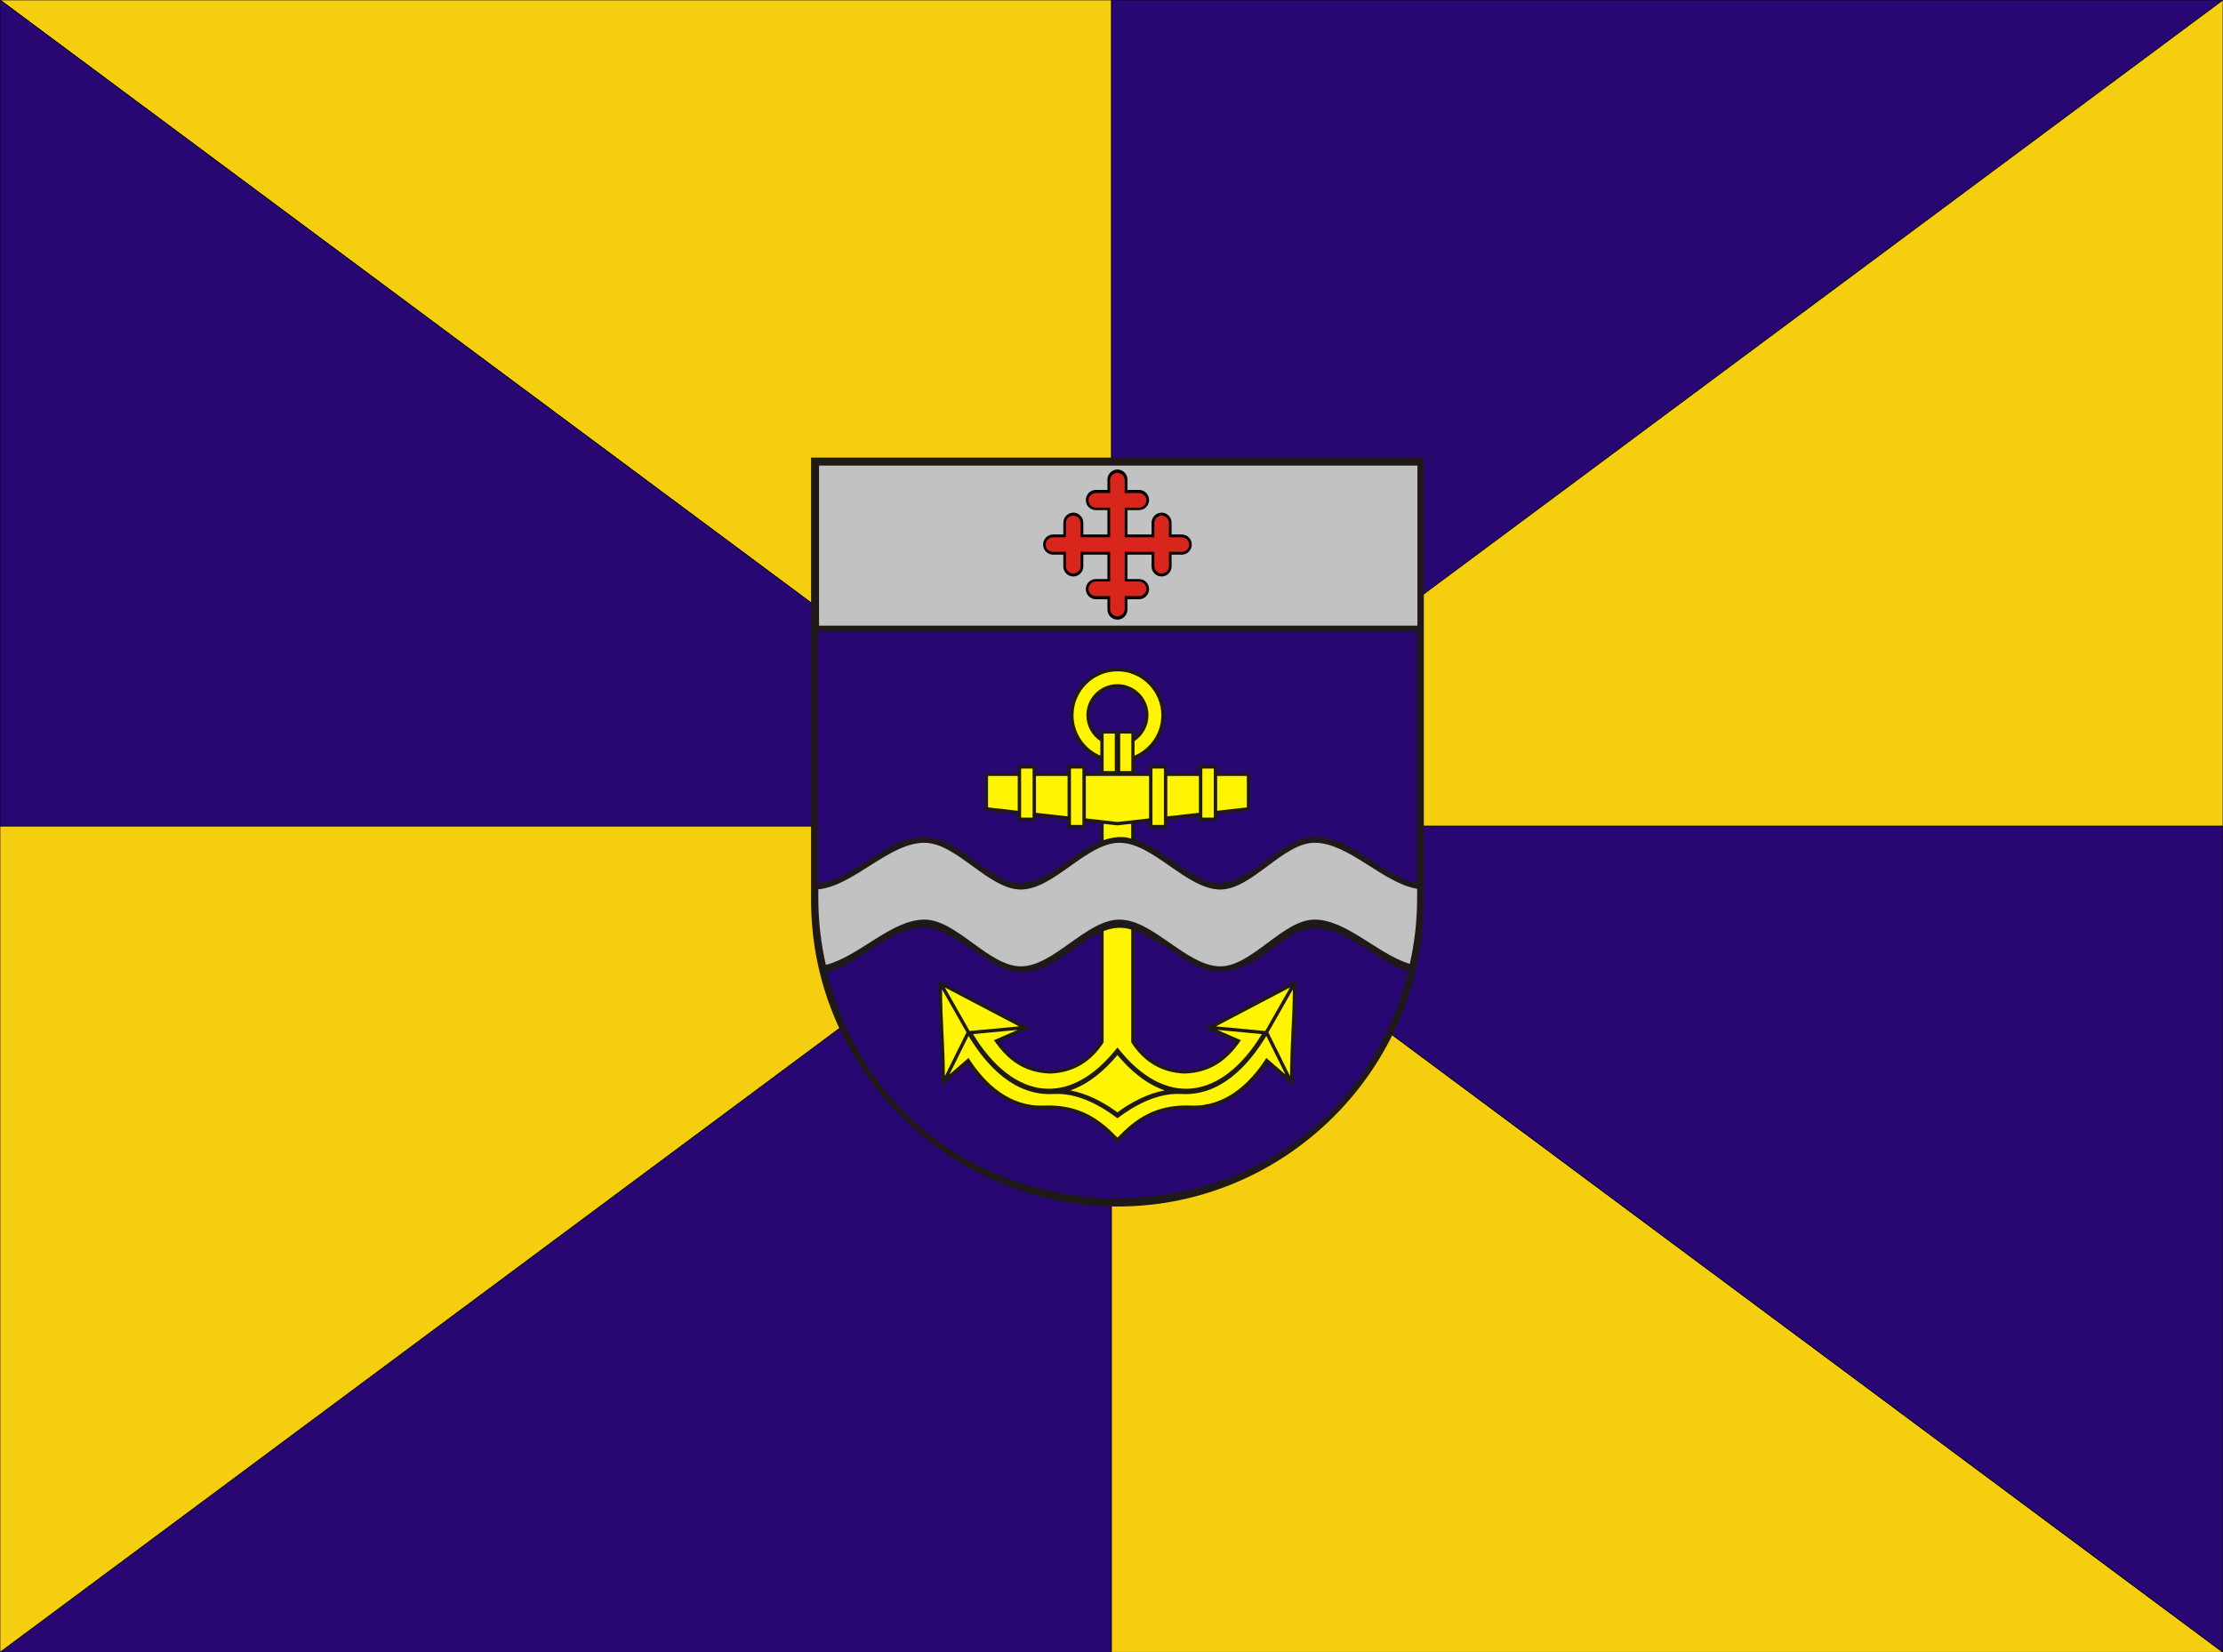
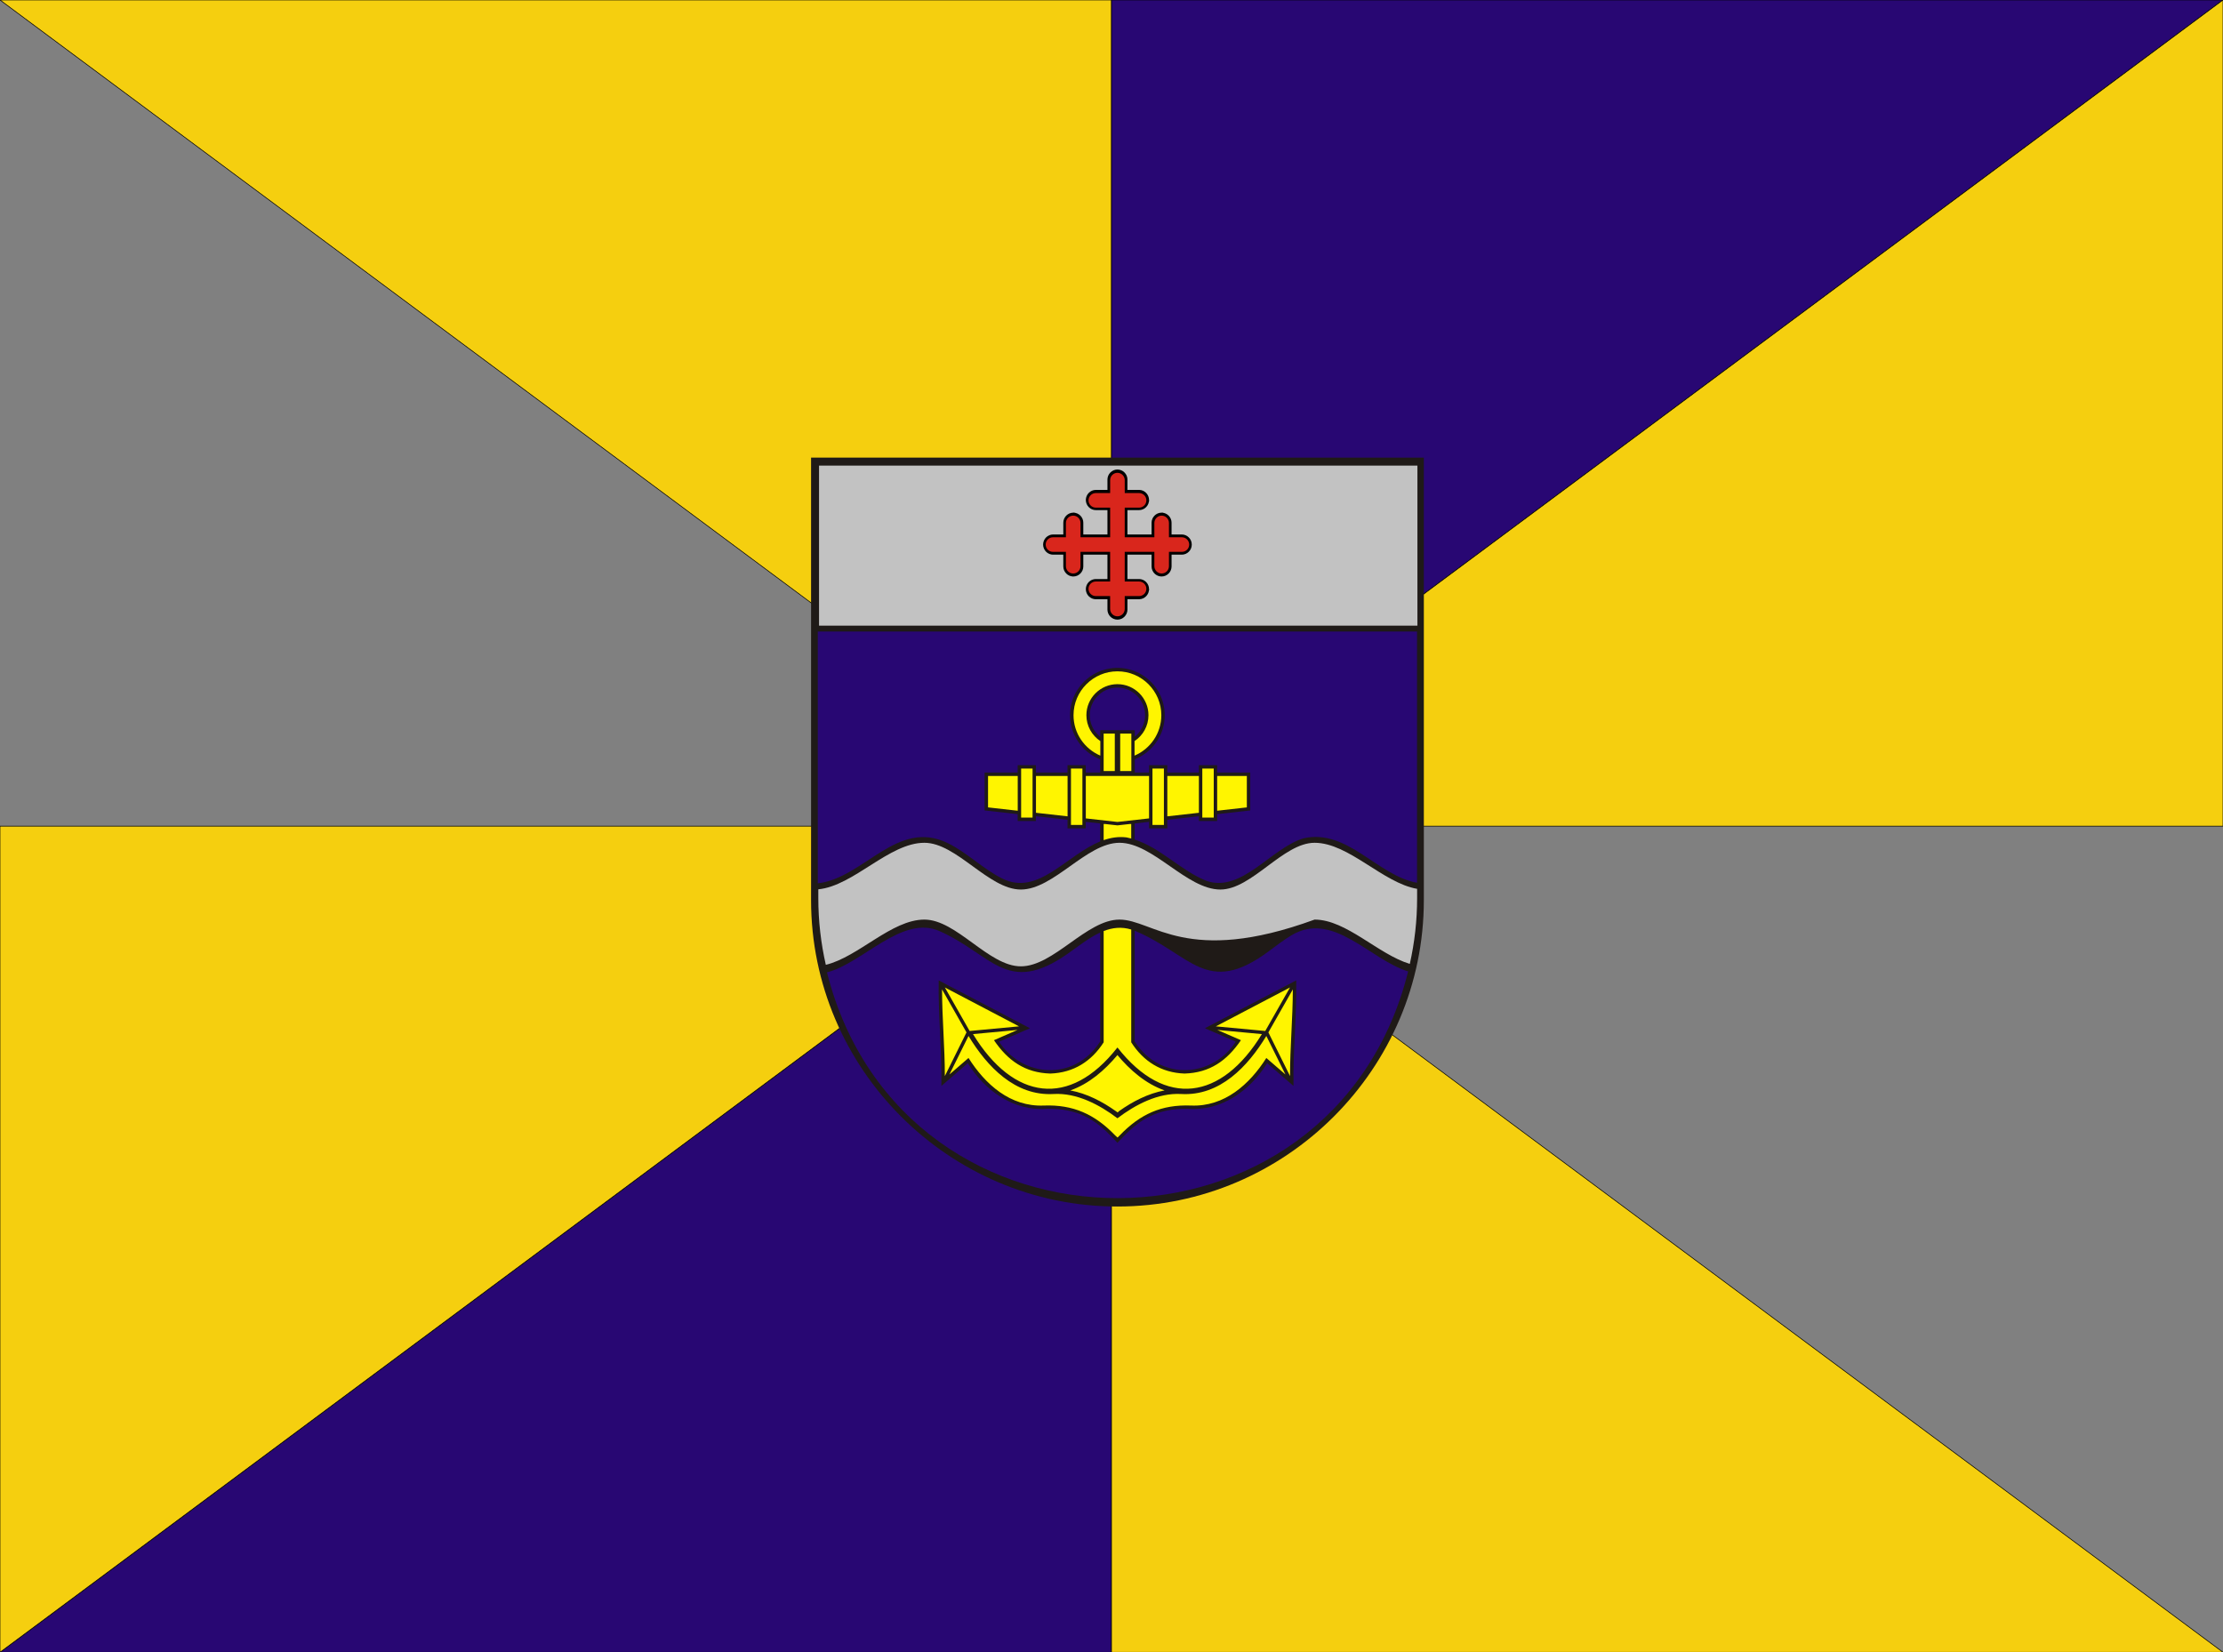
<svg xmlns="http://www.w3.org/2000/svg" xmlns:ns1="http://sodipodi.sourceforge.net/DTD/sodipodi-0.dtd" xml:space="preserve" width="248.4mm" height="184.64mm" style="shape-rendering:geometricPrecision; text-rendering:geometricPrecision; image-rendering:optimizeQuality; fill-rule:evenodd; clip-rule:evenodd" viewBox="0 0 248.4 184.64" id="svg559" ns1:version="0.33beta" ns1:docname="C:\Wikipedia\Itajaí - SC\Bandeira_Itajai_SantaCatarina_Brasil.svg">
  <rect x="0" y="0" width="248.4" height="184.64" fill="#808080" stroke="none" />
  <ns1:namedview id="base" />
  <defs id="defs560">
    <style type="text/css" id="style561">.str0 {stroke:#1F1A17;stroke-width:0.706}
    .fil10 {fill:none}
    .fil5 {fill:#1F1A17}
    .fil9 {fill:#28166F}
    .fil8 {fill:#C2C1C1}
    .fil7 {fill:#DA251D}
    .fil6 {fill:#FFF500}
    .fil1 {fill:#290873}
    .fil2 {fill:#39256B}
    .fil0 {fill:#F3CE10}
    .fil4 {fill:#F5CE10}
    .fil3 {fill:#F7CE10}</style>
  </defs>
  <polygon id="_123941448" class="fil0" points="-0.002,-0.002 124.2,-0.002 124.2,92.32 " style="font-size:12.000;fill:#f5cf0f;stroke:#000000;stroke-width:0.071;" transform="translate(0,-1.880382e-6)" />
-   <polygon id="_123878520" class="fil1" points="-0.002,-0.002 -0.002,92.32 124.2,92.32 " style="font-size:12.000;fill:#280773;stroke:#000000;stroke-width:0.071;" transform="translate(0,-1.880382e-6)" />
  <polygon id="_123895320" class="fil2" points="248.402,-0.002 124.2,-0.002 124.2,92.32 " style="font-size:12.000;fill:#280773;stroke:#000000;stroke-width:0.071;" transform="translate(0,-1.880382e-6)" />
  <polygon id="_123888048" class="fil1" points="-0.002,184.642 124.2,184.642 124.2,92.32 " style="font-size:12.000;fill:#280773;stroke:#000000;stroke-width:0.071;" transform="translate(0,-1.880382e-6)" />
  <polygon id="_123887704" class="fil0" points="248.402,184.642 124.2,184.642 124.2,92.32 " style="font-size:12.000;fill:#f5cf0f;stroke:#000000;stroke-width:0.071;" transform="translate(0,-3.760764e-6)" />
  <polygon id="_19412784" class="fil3" points="248.402,-0.002 248.402,92.32 124.2,92.32 " style="font-size:12.000;fill:#f5cf0f;stroke:#000000;stroke-width:0.071;" transform="translate(0,-1.880382e-6)" />
  <polygon id="_123869408" class="fil4" points="-0.002,184.642 -0.002,92.32 124.2,92.32 " style="font-size:12.000;fill:#f5cf0f;stroke:#000000;stroke-width:0.071;" transform="translate(0,-1.880382e-6)" />
-   <polygon id="_124313568" class="fil1" points="248.402,184.642 248.402,92.32 124.2,92.32 " style="font-size:12.000;fill:#280773;stroke:#000000;stroke-width:0.071;" transform="translate(0,-1.880382e-6)" />
  <path id="_123459024" class="fil5" d="M90.629 51.14l0 49.452c0,18.829 15.406,34.236 34.236,34.236l0 0c18.83,0 34.236,-15.406 34.236,-34.236l0 -49.452c-22.824,0 -45.648,0 -68.471,0z" style="font-size:12.000;stroke-width:0.049;" transform="translate(0,-1.880382e-6)" />
  <path style="font-size:12.000;fill:#c2c2c2;stroke-width:0.049;" d="M 91.52 52.031 L 158.384 52.031 L 158.384 69.917 L 91.52 69.917 L 91.52 52.031 z " id="path633" transform="translate(0,-1.880382e-6)" />
-   <path style="font-size:12.000;fill:#c2c2c2;stroke-width:0.049;" d="M 91.44 99.38 C 95.391 98.997 99.342 94.181 103.294 94.181 C 106.886 94.181 110.477 99.405 114.069 99.405 C 117.744 99.405 121.419 94.181 125.094 94.181 C 128.851 94.181 132.609 99.405 136.367 99.405 C 139.875 99.405 143.384 94.181 146.893 94.181 C 150.712 94.181 154.531 98.679 158.35 99.327 L 158.35 100.356 C 158.35 102.882 158.066 105.345 157.533 107.716 C 153.986 106.644 150.44 102.764 146.893 102.764 C 143.384 102.764 139.875 107.988 136.367 107.988 C 132.609 107.988 128.851 102.764 125.094 102.764 C 121.419 102.764 117.744 107.988 114.069 107.988 C 110.477 107.988 106.886 102.764 103.294 102.764 C 99.622 102.764 95.95 106.923 92.278 107.819 C 91.73 105.417 91.44 102.919 91.44 100.356 L 91.44 99.38 L 91.44 99.38 z " id="path635" transform="translate(0,-1.880382e-6)" />
+   <path style="font-size:12.000;fill:#c2c2c2;stroke-width:0.049;" d="M 91.44 99.38 C 95.391 98.997 99.342 94.181 103.294 94.181 C 106.886 94.181 110.477 99.405 114.069 99.405 C 117.744 99.405 121.419 94.181 125.094 94.181 C 128.851 94.181 132.609 99.405 136.367 99.405 C 139.875 99.405 143.384 94.181 146.893 94.181 C 150.712 94.181 154.531 98.679 158.35 99.327 L 158.35 100.356 C 158.35 102.882 158.066 105.345 157.533 107.716 C 153.986 106.644 150.44 102.764 146.893 102.764 C 132.609 107.988 128.851 102.764 125.094 102.764 C 121.419 102.764 117.744 107.988 114.069 107.988 C 110.477 107.988 106.886 102.764 103.294 102.764 C 99.622 102.764 95.95 106.923 92.278 107.819 C 91.73 105.417 91.44 102.919 91.44 100.356 L 91.44 99.38 L 91.44 99.38 z " id="path635" transform="translate(0,-1.880382e-6)" />
  <path id="_124382112" class="fil6" d="M117.368 119.97c2.593,-0.091 4.592,-1.359 5.956,-3.491l0 -12.434c0.966,-0.376 1.984,-0.507 3.081,-0.172l0 12.606c1.364,2.132 3.363,3.4 5.955,3.491 2.836,-0.086 4.741,-1.443 6.303,-3.729l-2.638 -1.147 4.979 0.467c-4.51,7.385 -10.801,8.298 -16.127,1.51l-0.026 0c-5.326,6.788 -11.614,5.878 -16.127,-1.51l4.979 -0.467 -2.638 1.147c1.56,2.284 3.456,3.643 6.303,3.729zm7.487 -2.075l-0.001 0.021c-1.408,1.678 -3.161,3.209 -5.259,3.938 1.849,0.344 3.571,1.239 5.093,2.319l0.201 0.143 0.151 -0.144c1.522,-1.08 3.244,-1.976 5.093,-2.319 -2.101,-0.73 -3.902,-2.296 -5.277,-3.96zm-0.239 8.993l0.261 0.233 0.235 -0.233c2.279,-2.373 4.655,-3.474 7.992,-3.343 3.719,0.146 6.522,-2.36 8.399,-5.316l2.135 1.846 -2.136 -4.306c-2.072,3.417 -5.196,6.734 -9.51,6.486 -2.59,-0.149 -5.129,1.196 -7.129,2.712 -1.996,-1.513 -4.54,-2.86 -7.129,-2.712 -4.316,0.248 -7.437,-3.067 -9.51,-6.486l-2.136 4.306 2.135 -1.846c1.875,2.952 4.658,5.463 8.4,5.316 3.283,-0.129 5.709,0.966 7.992,3.343zm19.534 -6.638c0,-3.23 0.307,-6.453 0.313,-9.684l-2.733 4.804 2.42 4.88zm-0.003 -9.9l-8.286 4.346 5.52 0.517 2.766 -4.863zm-38.569 9.9c0,-3.23 -0.307,-6.453 -0.313,-9.684l2.733 4.804 -2.42 4.88zm0.003 -9.9l8.286 4.346 -5.52 0.517 -2.766 -4.863zm19.283 -35.33c2.702,0 4.905,2.204 4.905,4.905 0,2.024 -1.237,3.769 -2.994,4.516l0 -1.626c0.937,-0.622 1.556,-1.686 1.556,-2.891 0,-1.91 -1.558,-3.468 -3.468,-3.468 -1.91,0 -3.468,1.558 -3.468,3.468 0,1.204 0.62,2.269 1.556,2.891l0 1.626c-1.757,-0.748 -2.994,-2.492 -2.994,-4.516 0,-2.702 2.203,-4.905 4.905,-4.905zm-1.541 6.958l1.246 0 0 4.19 -1.246 0 0 -4.19zm1.849 0l1.246 0 0 4.19 -1.246 0 0 -4.19zm10.453 3.912l-1.278 0 0 5.478 1.278 0 0 -5.478zm-5.569 0l-1.278 0 0 6.299 1.278 0 0 -6.299zm-10.385 0l1.278 0 0 6.299 -1.278 0 0 -6.299zm-5.569 0l1.278 0 0 5.478 -1.278 0 0 -5.478zm25.221 0.822l-3.317 0 0 3.888 3.317 -0.373 0 -3.515zm-5.356 0l-3.53 0 0 4.514 3.53 -0.397 0 -4.117zm-5.569 0l-3.386 0 -0.296 0 -3.386 0 0 4.744 3.386 0.381 0.148 0.017 0.148 -0.017 3.386 -0.381 0 -4.744zm-9.107 0l-3.53 0 0 4.117 3.53 0.397 0 -4.514zm-5.569 0l-3.317 0 0 3.515 3.317 0.373 0 -3.888zm9.601 7.175l0 -1.809 0.131 0 0.881 0.099 0.528 0.059 0.528 -0.059 0.881 -0.099 0.131 0 0 1.626c-0.169,-0.046 -0.341,-0.087 -0.515,-0.122 -0.897,-0.112 -1.748,0.021 -2.566,0.305z" style="font-size:12.000;fill:#fff500;stroke-width:0.049;" transform="translate(0,-1.880382e-6)" />
  <path id="_123952624" class="fil9" d="M157.346 108.558c-8.396,33.728 -56.442,33.792 -64.94,0.101 3.932,-0.971 8.383,-6.464 12.559,-4.617 5.91,2.613 7.542,7.29 14.33,2.546 1.172,-0.82 2.367,-1.794 3.649,-2.381l0 12.175c-2.971,4.601 -8.816,3.932 -11.304,0.025l3.449 -1.5 -10.197 -5.348c-0.067,4.065 0.367,7.731 0.3,11.796l2.949 -2.549c1.861,3.023 5.118,5.41 8.847,5.098 3.496,-0.056 5.412,1.254 7.244,3.133l0.633 0.671 0.633 -0.671c1.832,-1.879 3.748,-3.189 7.244,-3.133 3.729,0.311 6.986,-2.076 8.847,-5.098l2.949 2.549c-0.067,-4.065 0.366,-7.731 0.3,-11.796l-10.197 5.348 3.449 1.5c-2.488,3.907 -8.333,4.576 -11.304,-0.025l0 -12.375c0.032,0.013 0.064,0.026 0.097,0.039 6.209,2.624 7.966,7.381 14.851,2.286 0.842,-0.623 1.673,-1.27 2.572,-1.81 4.652,-2.794 8.76,2.719 13.042,4.035zm-34.403 -26.96l1.849 0 0.157 0 1.849 0 0 0.73 0.066 -0.055 0.07 -0.062 0.069 -0.064 0.066 -0.066 0.064 -0.068 0.062 -0.07 0.06 -0.072 0.058 -0.073 0.056 -0.075 0.054 -0.077 0.051 -0.079 0.049 -0.08 0.047 -0.082 0.044 -0.083 0.042 -0.085 0.039 -0.086 0.037 -0.087 0.034 -0.089 0.031 -0.09 0.028 -0.091 0.026 -0.092 0.023 -0.094 0.02 -0.095 0.017 -0.096 0.014 -0.097 0.011 -0.098 0.008 -0.099 0.005 -0.099 0.002 -0.099 -0.004 -0.16 -0.012 -0.157 -0.02 -0.154 -0.027 -0.151 -0.035 -0.149 -0.042 -0.146 -0.049 -0.143 -0.055 -0.14 -0.062 -0.136 -0.068 -0.133 -0.075 -0.129 -0.081 -0.126 -0.086 -0.121 -0.092 -0.117 -0.097 -0.112 -0.102 -0.107 -0.107 -0.102 -0.112 -0.097 -0.117 -0.092 -0.121 -0.086 -0.126 -0.081 -0.129 -0.075 -0.133 -0.068 -0.137 -0.062 -0.14 -0.055 -0.143 -0.049 -0.146 -0.042 -0.149 -0.035 -0.151 -0.027 -0.154 -0.02 -0.156 -0.012 -0.159 -0.004 -0.159 0.004 -0.157 0.012 -0.154 0.02 -0.151 0.027 -0.149 0.035 -0.146 0.042 -0.143 0.049 -0.14 0.055 -0.137 0.062 -0.133 0.068 -0.13 0.075 -0.125 0.081 -0.121 0.086 -0.117 0.092 -0.112 0.097 -0.107 0.102 -0.102 0.107 -0.097 0.112 -0.092 0.117 -0.086 0.121 -0.081 0.126 -0.074 0.129 -0.068 0.133 -0.062 0.136 -0.055 0.14 -0.049 0.143 -0.042 0.146 -0.035 0.149 -0.027 0.151 -0.02 0.154 -0.012 0.157 -0.004 0.16 0.002 0.099 0.005 0.099 0.008 0.099 0.011 0.098 0.014 0.097 0.017 0.096 0.02 0.095 0.023 0.094 0.026 0.092 0.028 0.091 0.031 0.09 0.034 0.089 0.037 0.087 0.039 0.086 0.042 0.085 0.044 0.083 0.047 0.082 0.049 0.08 0.051 0.079 0.054 0.077 0.056 0.075 0.058 0.073 0.06 0.072 0.062 0.07 0.064 0.068 0.066 0.066 0.069 0.064 0.07 0.062 0.072 0.06 0.007 0.006 0 -0.741zm0.124 22.553c0.009,-0.004 0.018,-0.008 0.027,-0.011 -0.009,0.004 -0.018,0.008 -0.027,0.011zm0.119 -0.051c0.009,-0.004 0.018,-0.007 0.026,-0.011 -0.009,0.004 -0.018,0.007 -0.026,0.011zm0.107 -0.043c0.014,-0.005 0.027,-0.011 0.041,-0.016 -0.013,0.005 -0.027,0.011 -0.041,0.016zm0.13 -0.049c0.007,-0.003 0.013,-0.005 0.02,-0.007 -0.007,0.002 -0.013,0.005 -0.02,0.007zm0.107 -0.038c0.014,-0.005 0.029,-0.01 0.043,-0.015 -0.014,0.005 -0.028,0.01 -0.043,0.015zm0.129 -0.043c0.009,-0.003 0.018,-0.006 0.027,-0.009 -0.009,0.003 -0.018,0.006 -0.027,0.009zm0.111 -0.035c0.014,-0.004 0.028,-0.008 0.042,-0.013 -0.014,0.004 -0.028,0.008 -0.042,0.013zm0.137 -0.039c0.007,-0.002 0.014,-0.004 0.021,-0.006 -0.007,0.002 -0.014,0.004 -0.021,0.006zm0.113 -0.029c0.011,-0.003 0.021,-0.005 0.032,-0.008 -0.011,0.003 -0.021,0.005 -0.032,0.008zm0.127 -0.03c0.009,-0.002 0.018,-0.004 0.027,-0.006 -0.009,0.002 -0.018,0.004 -0.027,0.006zm0.118 -0.025c0.01,-0.002 0.019,-0.004 0.029,-0.006 -0.01,0.002 -0.019,0.004 -0.029,0.006zm0.128 -0.023c0.007,-0.001 0.014,-0.003 0.022,-0.004 -0.007,0.001 -0.014,0.003 -0.022,0.004zm0.12 -0.019c0.009,-0.001 0.018,-0.003 0.028,-0.004 -0.009,0.001 -0.018,0.003 -0.028,0.004zm0.116 -0.015c0.013,-0.002 0.026,-0.003 0.038,-0.004 -0.013,0.001 -0.026,0.003 -0.038,0.004zm0.125 -0.013c0.012,-0.001 0.024,-0.002 0.036,-0.003m0.095 -0.006c0.014,-0.001 0.029,-0.002 0.043,-0.002 -0.014,0.001 -0.029,0.002 -0.043,0.002zm0.127 -0.006c0.015,-0.001 0.03,-0.001 0.044,-0.001 -0.015,0 -0.03,0.001 -0.044,0.001zm0.125 -0.002c0.018,0 0.036,0 0.053,0m0.081 0.002c0.016,0.001 0.032,0.001 0.049,0.002m0.075 0.004c0.018,0.001 0.035,0.002 0.053,0.004 -0.018,-0.001 -0.036,-0.003 -0.053,-0.004zm0.125 0.009c0.025,0.002 0.05,0.005 0.075,0.008 -0.025,-0.003 -0.05,-0.005 -0.075,-0.008zm0.127 0.013c0.022,0.003 0.044,0.006 0.067,0.009 -0.022,-0.003 -0.044,-0.006 -0.067,-0.009zm0.131 0.018c0.023,0.004 0.046,0.007 0.069,0.011 -0.023,-0.004 -0.046,-0.008 -0.069,-0.011zm0.128 0.022c0.023,0.004 0.045,0.009 0.068,0.013 -0.023,-0.004 -0.045,-0.009 -0.068,-0.013zm0.13 0.026c0.026,0.006 0.052,0.011 0.078,0.018 -0.026,-0.006 -0.052,-0.012 -0.078,-0.018zm0.127 0.029c0.029,0.007 0.057,0.015 0.086,0.022 -0.029,-0.008 -0.057,-0.015 -0.086,-0.022zm0.13 0.034c0.03,0.008 0.06,0.017 0.09,0.026 -0.03,-0.009 -0.06,-0.018 -0.09,-0.026zm0.129 0.038c0.03,0.009 0.06,0.019 0.089,0.029 -0.03,-0.01 -0.06,-0.019 -0.089,-0.029zm0.134 0.044c0.03,0.01 0.059,0.021 0.089,0.031 -0.03,-0.011 -0.06,-0.021 -0.089,-0.031zm0.149 0.054c0.025,0.009 0.049,0.019 0.074,0.029 -0.025,-0.01 -0.049,-0.019 -0.074,-0.029zm31.634 -33.405l0 28.078c-4.452,-0.814 -7.724,-6.034 -12.637,-4.983 -3.623,1.05 -6.901,6.108 -10.861,4.779 -2.921,-1.156 -5.12,-3.705 -8.121,-4.649 0.022,0.007 0.043,0.013 0.064,0.02l0 -1.796 1.613 -0.181 0 0.731 2.039 0 0 -0.961 3.53 -0.397 0 0.536 2.039 0 0 -0.766 3.697 -0.416 0 -4.235 -3.697 0 0 -0.822 -2.039 0 0 0.822 -3.53 0 0 -0.822 -2.039 0 0 0.822 -1.6 0 0 -1.483 0.302 -0.135 0.172 -0.085 0.169 -0.091 0.165 -0.097 0.161 -0.102 0.157 -0.108 0.153 -0.113 0.149 -0.119 0.144 -0.124 0.14 -0.129 0.135 -0.134 0.13 -0.139 0.125 -0.143 0.12 -0.147 0.115 -0.152 0.11 -0.156 0.104 -0.16 0.098 -0.164 0.092 -0.168 0.087 -0.172 0.08 -0.175 0.074 -0.178 0.068 -0.181 0.061 -0.185 0.055 -0.188 0.048 -0.19 0.041 -0.193 0.034 -0.195 0.026 -0.197 0.019 -0.2 0.011 -0.202 0.004 -0.205 -0.007 -0.27 -0.021 -0.268 -0.034 -0.264 -0.047 -0.26 -0.059 -0.256 -0.071 -0.251 -0.083 -0.245 -0.095 -0.24 -0.106 -0.234 -0.117 -0.228 -0.128 -0.221 -0.138 -0.215 -0.148 -0.207 -0.157 -0.2 -0.166 -0.192 -0.175 -0.184 -0.184 -0.175 -0.192 -0.166 -0.2 -0.157 -0.207 -0.148 -0.215 -0.138 -0.221 -0.128 -0.228 -0.117 -0.234 -0.106 -0.24 -0.095 -0.245 -0.083 -0.251 -0.071 -0.255 -0.059 -0.26 -0.047 -0.264 -0.034 -0.268 -0.021 -0.271 -0.007 -0.271 0.007 -0.268 0.021 -0.264 0.034 -0.26 0.047 -0.256 0.059 -0.251 0.071 -0.245 0.083 -0.24 0.095 -0.234 0.106 -0.228 0.117 -0.221 0.128 -0.215 0.138 -0.207 0.148 -0.2 0.157 -0.192 0.166 -0.184 0.175 -0.175 0.184 -0.166 0.192 -0.157 0.2 -0.148 0.207 -0.138 0.215 -0.128 0.221 -0.117 0.228 -0.106 0.234 -0.095 0.24 -0.083 0.245 -0.071 0.251 -0.059 0.256 -0.047 0.26 -0.034 0.264 -0.021 0.268 -0.007 0.27 0.004 0.205 0.012 0.202 0.019 0.2 0.026 0.197 0.034 0.195 0.041 0.193 0.048 0.19 0.055 0.188 0.061 0.185 0.068 0.181 0.074 0.178 0.08 0.175 0.087 0.172 0.092 0.168 0.098 0.164 0.104 0.16 0.11 0.156 0.115 0.152 0.12 0.147 0.125 0.143 0.13 0.139 0.135 0.134 0.14 0.129 0.144 0.124 0.149 0.119 0.153 0.113 0.157 0.108 0.161 0.102 0.165 0.097 0.169 0.091 0.172 0.085 0.316 0.141 0 1.477 -1.613 0 0 -0.822 -2.039 0 0 0.822 -3.53 0 0 -0.822 -2.039 0 0 0.822 -3.697 0 0 4.235 3.697 0.416 0 0.766 2.039 0 0 -0.536 3.53 0.397 0 0.961 2.039 0 0 -0.731 1.613 0.181 0 2.01c0.028,-0.011 0.056,-0.022 0.084,-0.033 -3.842,1.513 -6.998,6.178 -11.015,4.183 -2.165,-1.075 -3.894,-2.869 -6.065,-3.946 -5.696,-2.825 -9.391,3.889 -14.558,4.476l0 -28.139 66.95 0zm-31.706 23.198c-0.027,-0.008 -0.054,-0.016 -0.081,-0.024 0.027,0.008 0.054,0.016 0.081,0.024zm-0.123 -0.036c-0.042,-0.012 -0.083,-0.023 -0.125,-0.035 0.042,0.011 0.083,0.023 0.125,0.035zm-0.153 -0.042c-0.047,-0.012 -0.093,-0.024 -0.14,-0.036 0.047,0.011 0.094,0.024 0.14,0.036zm-0.156 -0.04c-0.049,-0.012 -0.098,-0.023 -0.148,-0.034 0.05,0.011 0.099,0.022 0.148,0.034zm-0.161 -0.037c-0.05,-0.011 -0.101,-0.022 -0.152,-0.032 -0.081,-0.01 -0.162,-0.018 -0.242,-0.024 0.08,0.006 0.161,0.014 0.242,0.024 0.051,0.01 0.102,0.021 0.152,0.032zm-0.401 -0.057c-0.077,-0.006 -0.155,-0.01 -0.232,-0.012 0.077,0.002 0.154,0.006 0.232,0.012zm-0.251 -0.013c-0.076,-0.002 -0.152,-0.003 -0.228,-0.001 0.075,-0.001 0.151,-0.001 0.228,0.001zm-0.231 -0.001c-0.076,0.001 -0.151,0.005 -0.227,0.009 0.075,-0.004 0.151,-0.008 0.227,-0.009zm-0.251 0.011c-0.071,0.005 -0.141,0.011 -0.211,0.018 0.07,-0.007 0.141,-0.013 0.211,-0.018zm-0.237 0.021c-0.067,0.007 -0.135,0.016 -0.202,0.026 0.067,-0.01 0.134,-0.019 0.202,-0.026zm-0.239 0.032c-0.064,0.01 -0.128,0.021 -0.191,0.033 -0.015,0.003 -0.03,0.006 -0.045,0.009 -0.06,0.012 -0.12,0.025 -0.179,0.038 0.06,-0.014 0.119,-0.026 0.179,-0.038m-0.252 0.056c-0.048,0.011 -0.095,0.024 -0.142,0.036 0.047,-0.013 0.095,-0.025 0.142,-0.036zm-0.23 0.06c-0.046,0.013 -0.091,0.026 -0.137,0.04 0.045,-0.014 0.091,-0.027 0.137,-0.04zm-0.231 0.07c-0.042,0.013 -0.083,0.027 -0.124,0.041 0.041,-0.014 0.083,-0.028 0.124,-0.041zm-0.24 0.082c-0.034,0.012 -0.067,0.024 -0.101,0.037 0.034,-0.013 0.067,-0.025 0.101,-0.037z" style="font-size:12.000;fill:#280773;stroke-width:0.049;" transform="translate(0,-1.880382e-6)" />
  <path style="font-size:12.000;stroke-width:0.049;" d="M 120.157 57.312 L 120.367 57.378 L 120.557 57.483 L 120.723 57.621 L 120.859 57.788 L 120.963 57.98 L 121.028 58.192 L 121.049 58.403 L 121.049 59.728 L 123.747 59.728 L 123.747 57.003 L 122.435 57.003 L 122.226 56.982 L 122.016 56.916 L 121.826 56.811 L 121.661 56.673 L 121.524 56.507 L 121.421 56.315 L 121.355 56.103 L 121.326 55.818 L 121.341 55.788 L 121.355 55.649 L 121.421 55.437 L 121.524 55.245 L 121.661 55.078 L 121.826 54.94 L 122.016 54.835 L 122.226 54.769 L 122.435 54.748 L 123.747 54.748 L 123.747 53.582 L 123.768 53.371 L 123.834 53.159 L 123.937 52.967 L 124.074 52.8 L 124.239 52.662 L 124.429 52.557 L 124.639 52.491 L 124.864 52.468 L 125.088 52.491 L 125.298 52.557 L 125.488 52.662 L 125.653 52.8 L 125.79 52.967 L 125.894 53.159 L 125.959 53.371 L 125.98 53.582 L 125.98 54.748 L 127.292 54.748 L 127.501 54.769 L 127.712 54.835 L 127.901 54.94 L 128.067 55.078 L 128.203 55.245 L 128.307 55.437 L 128.372 55.649 L 128.407 55.989 L 128.381 56.015 L 128.372 56.103 L 128.307 56.315 L 128.203 56.507 L 128.067 56.673 L 127.901 56.812 L 127.712 56.916 L 127.501 56.982 L 127.292 57.003 L 125.98 57.003 L 125.98 59.728 L 128.678 59.728 L 128.678 58.403 L 128.699 58.192 L 128.765 57.98 L 128.868 57.788 L 129.005 57.621 L 129.17 57.483 L 129.36 57.378 L 129.57 57.312 L 129.907 57.278 L 129.933 57.303 L 130.019 57.312 L 130.23 57.379 L 130.419 57.483 L 130.585 57.621 L 130.721 57.788 L 130.825 57.98 L 130.89 58.192 L 130.911 58.403 L 130.911 59.728 L 132.066 59.728 L 132.275 59.749 L 132.485 59.816 L 132.675 59.92 L 132.84 60.058 L 132.977 60.225 L 133.081 60.417 L 133.146 60.629 L 133.169 60.856 L 133.146 61.083 L 133.081 61.295 L 132.977 61.487 L 132.84 61.654 L 132.675 61.791 L 132.485 61.896 L 132.275 61.962 L 132.066 61.983 L 130.912 61.983 L 130.912 63.308 L 130.89 63.52 L 130.825 63.732 L 130.721 63.924 L 130.585 64.091 L 130.419 64.228 L 130.229 64.333 L 130.019 64.399 L 129.81 64.421 L 129.779 64.421 L 129.57 64.399 L 129.36 64.333 L 129.17 64.228 L 129.005 64.091 L 128.868 63.924 L 128.765 63.732 L 128.699 63.52 L 128.678 63.308 L 128.678 61.983 L 125.981 61.983 L 125.981 64.708 L 127.292 64.708 L 127.501 64.729 L 127.712 64.796 L 127.901 64.9 L 128.067 65.038 L 128.203 65.205 L 128.307 65.397 L 128.372 65.609 L 128.407 65.949 L 128.381 65.975 L 128.372 66.063 L 128.307 66.275 L 128.203 66.467 L 128.067 66.634 L 127.901 66.772 L 127.712 66.876 L 127.501 66.942 L 127.292 66.963 L 125.981 66.963 L 125.981 68.13 L 125.959 68.341 L 125.894 68.553 L 125.79 68.745 L 125.653 68.912 L 125.488 69.05 L 125.298 69.154 L 125.088 69.22 L 124.864 69.243 L 124.639 69.22 L 124.429 69.154 L 124.239 69.05 L 124.074 68.912 L 123.937 68.745 L 123.834 68.553 L 123.768 68.341 L 123.747 68.129 L 123.747 66.964 L 122.435 66.964 L 122.226 66.942 L 122.016 66.876 L 121.826 66.772 L 121.661 66.633 L 121.524 66.467 L 121.421 66.275 L 121.355 66.063 L 121.334 65.851 L 121.334 65.82 L 121.355 65.609 L 121.421 65.397 L 121.524 65.205 L 121.661 65.038 L 121.826 64.9 L 122.016 64.796 L 122.226 64.729 L 122.435 64.708 L 123.747 64.708 L 123.747 61.984 L 121.049 61.984 L 121.049 63.308 L 121.028 63.52 L 120.963 63.732 L 120.859 63.924 L 120.723 64.091 L 120.557 64.228 L 120.367 64.333 L 120.157 64.399 L 119.876 64.428 L 119.847 64.413 L 119.708 64.399 L 119.498 64.333 L 119.308 64.228 L 119.143 64.091 L 119.006 63.924 L 118.903 63.732 L 118.837 63.52 L 118.816 63.308 L 118.816 61.984 L 117.662 61.984 L 117.452 61.962 L 117.242 61.896 L 117.052 61.792 L 116.887 61.654 L 116.751 61.487 L 116.647 61.295 L 116.582 61.083 L 116.558 60.856 L 116.582 60.629 L 116.647 60.417 L 116.751 60.225 L 116.887 60.058 L 117.052 59.92 L 117.242 59.816 L 117.452 59.749 L 117.661 59.728 L 118.816 59.728 L 118.816 58.403 L 118.837 58.192 L 118.903 57.98 L 119.006 57.788 L 119.143 57.621 L 119.308 57.483 L 119.498 57.378 L 119.708 57.312 L 120.045 57.277 L 120.071 57.303 L 120.157 57.312 L 120.157 57.312 z " id="path634" transform="translate(0,-1.880382e-6)" />
  <path id="_123288784" class="fil7" d="M119.922 57.622l0 0c0.448,0 0.815,0.367 0.815,0.815l0 1.604 3.312 0 0 -3.312 -1.603 0c-0.448,0 -0.815,-0.367 -0.815,-0.815l0 -0c-0,-0.448 0.367,-0.815 0.815,-0.815l1.603 0 0 -1.446c0,-0.448 0.367,-0.815 0.815,-0.815l0 0c0.448,-0 0.815,0.367 0.815,0.815l0 1.446 1.603 0c0.448,0 0.815,0.367 0.815,0.815l-0 0c0,0.448 -0.367,0.815 -0.815,0.815l-1.604 0 0 3.312 3.312 0 0 -1.603c0,-0.448 0.367,-0.815 0.815,-0.815l0 0c0.448,-0 0.815,0.367 0.815,0.815l0 1.603 1.446 0c0.448,0 0.815,0.367 0.815,0.815l-0 0c0,0.448 -0.367,0.815 -0.815,0.815l-1.446 0 0 1.603c-0,0.448 -0.367,0.815 -0.815,0.815l-0 0c-0.448,0 -0.815,-0.367 -0.815,-0.815l0 -1.603 -3.312 0 0 3.312 1.603 0c0.448,0 0.815,0.367 0.815,0.815l0 0c0,0.448 -0.367,0.815 -0.815,0.815l-1.603 0 0 1.446c0,0.448 -0.367,0.815 -0.815,0.815l0 0c-0.448,0 -0.815,-0.367 -0.815,-0.815l0 -1.446 -1.603 0c-0.448,0 -0.815,-0.367 -0.815,-0.815l0 0c0,-0.448 0.367,-0.815 0.815,-0.815l1.603 0 0 -3.312 -3.312 0 0 1.603c0,0.448 -0.367,0.815 -0.815,0.815l-0 -0c-0.448,0 -0.815,-0.367 -0.815,-0.815l0 -1.603 -1.446 0c-0.448,0 -0.815,-0.367 -0.815,-0.815l0 0c0,-0.448 0.367,-0.815 0.815,-0.815l1.446 0 0 -1.603c0,-0.448 0.367,-0.815 0.815,-0.815z" style="font-size:12.000;fill:#d9261c;stroke-width:0.049;fill-opacity:1;" transform="translate(0,-1.880382e-6)" />
</svg>